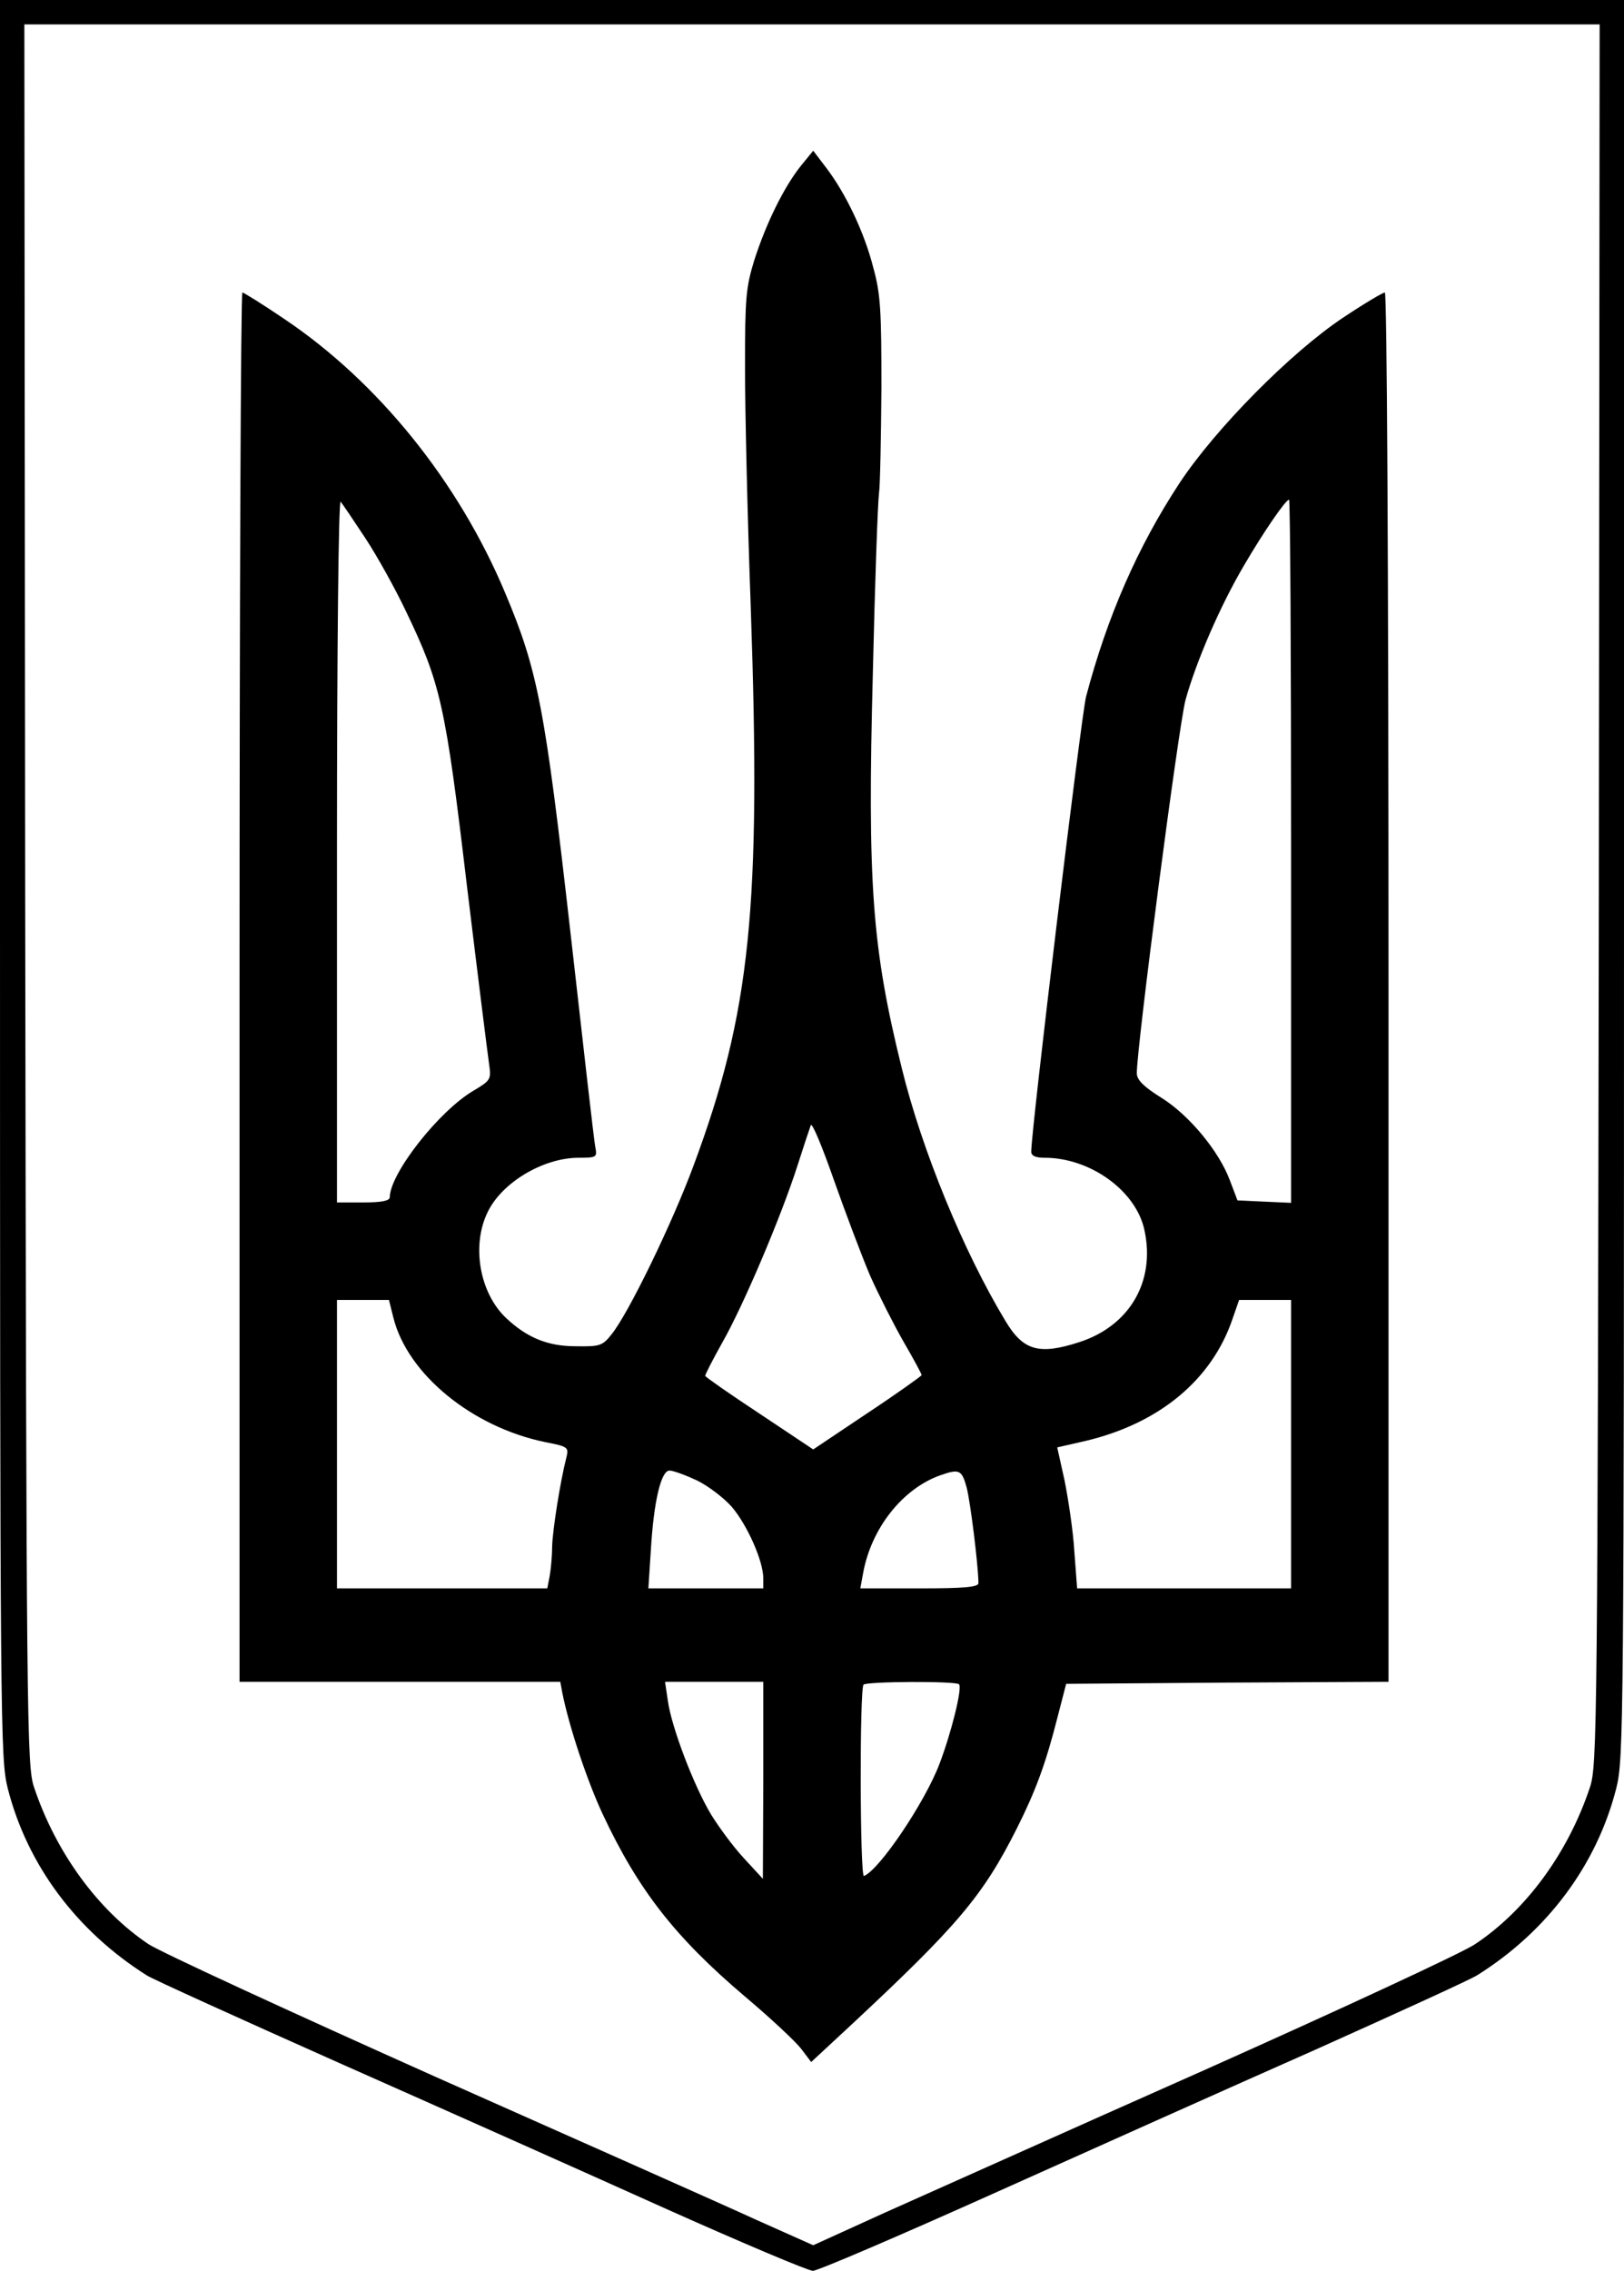
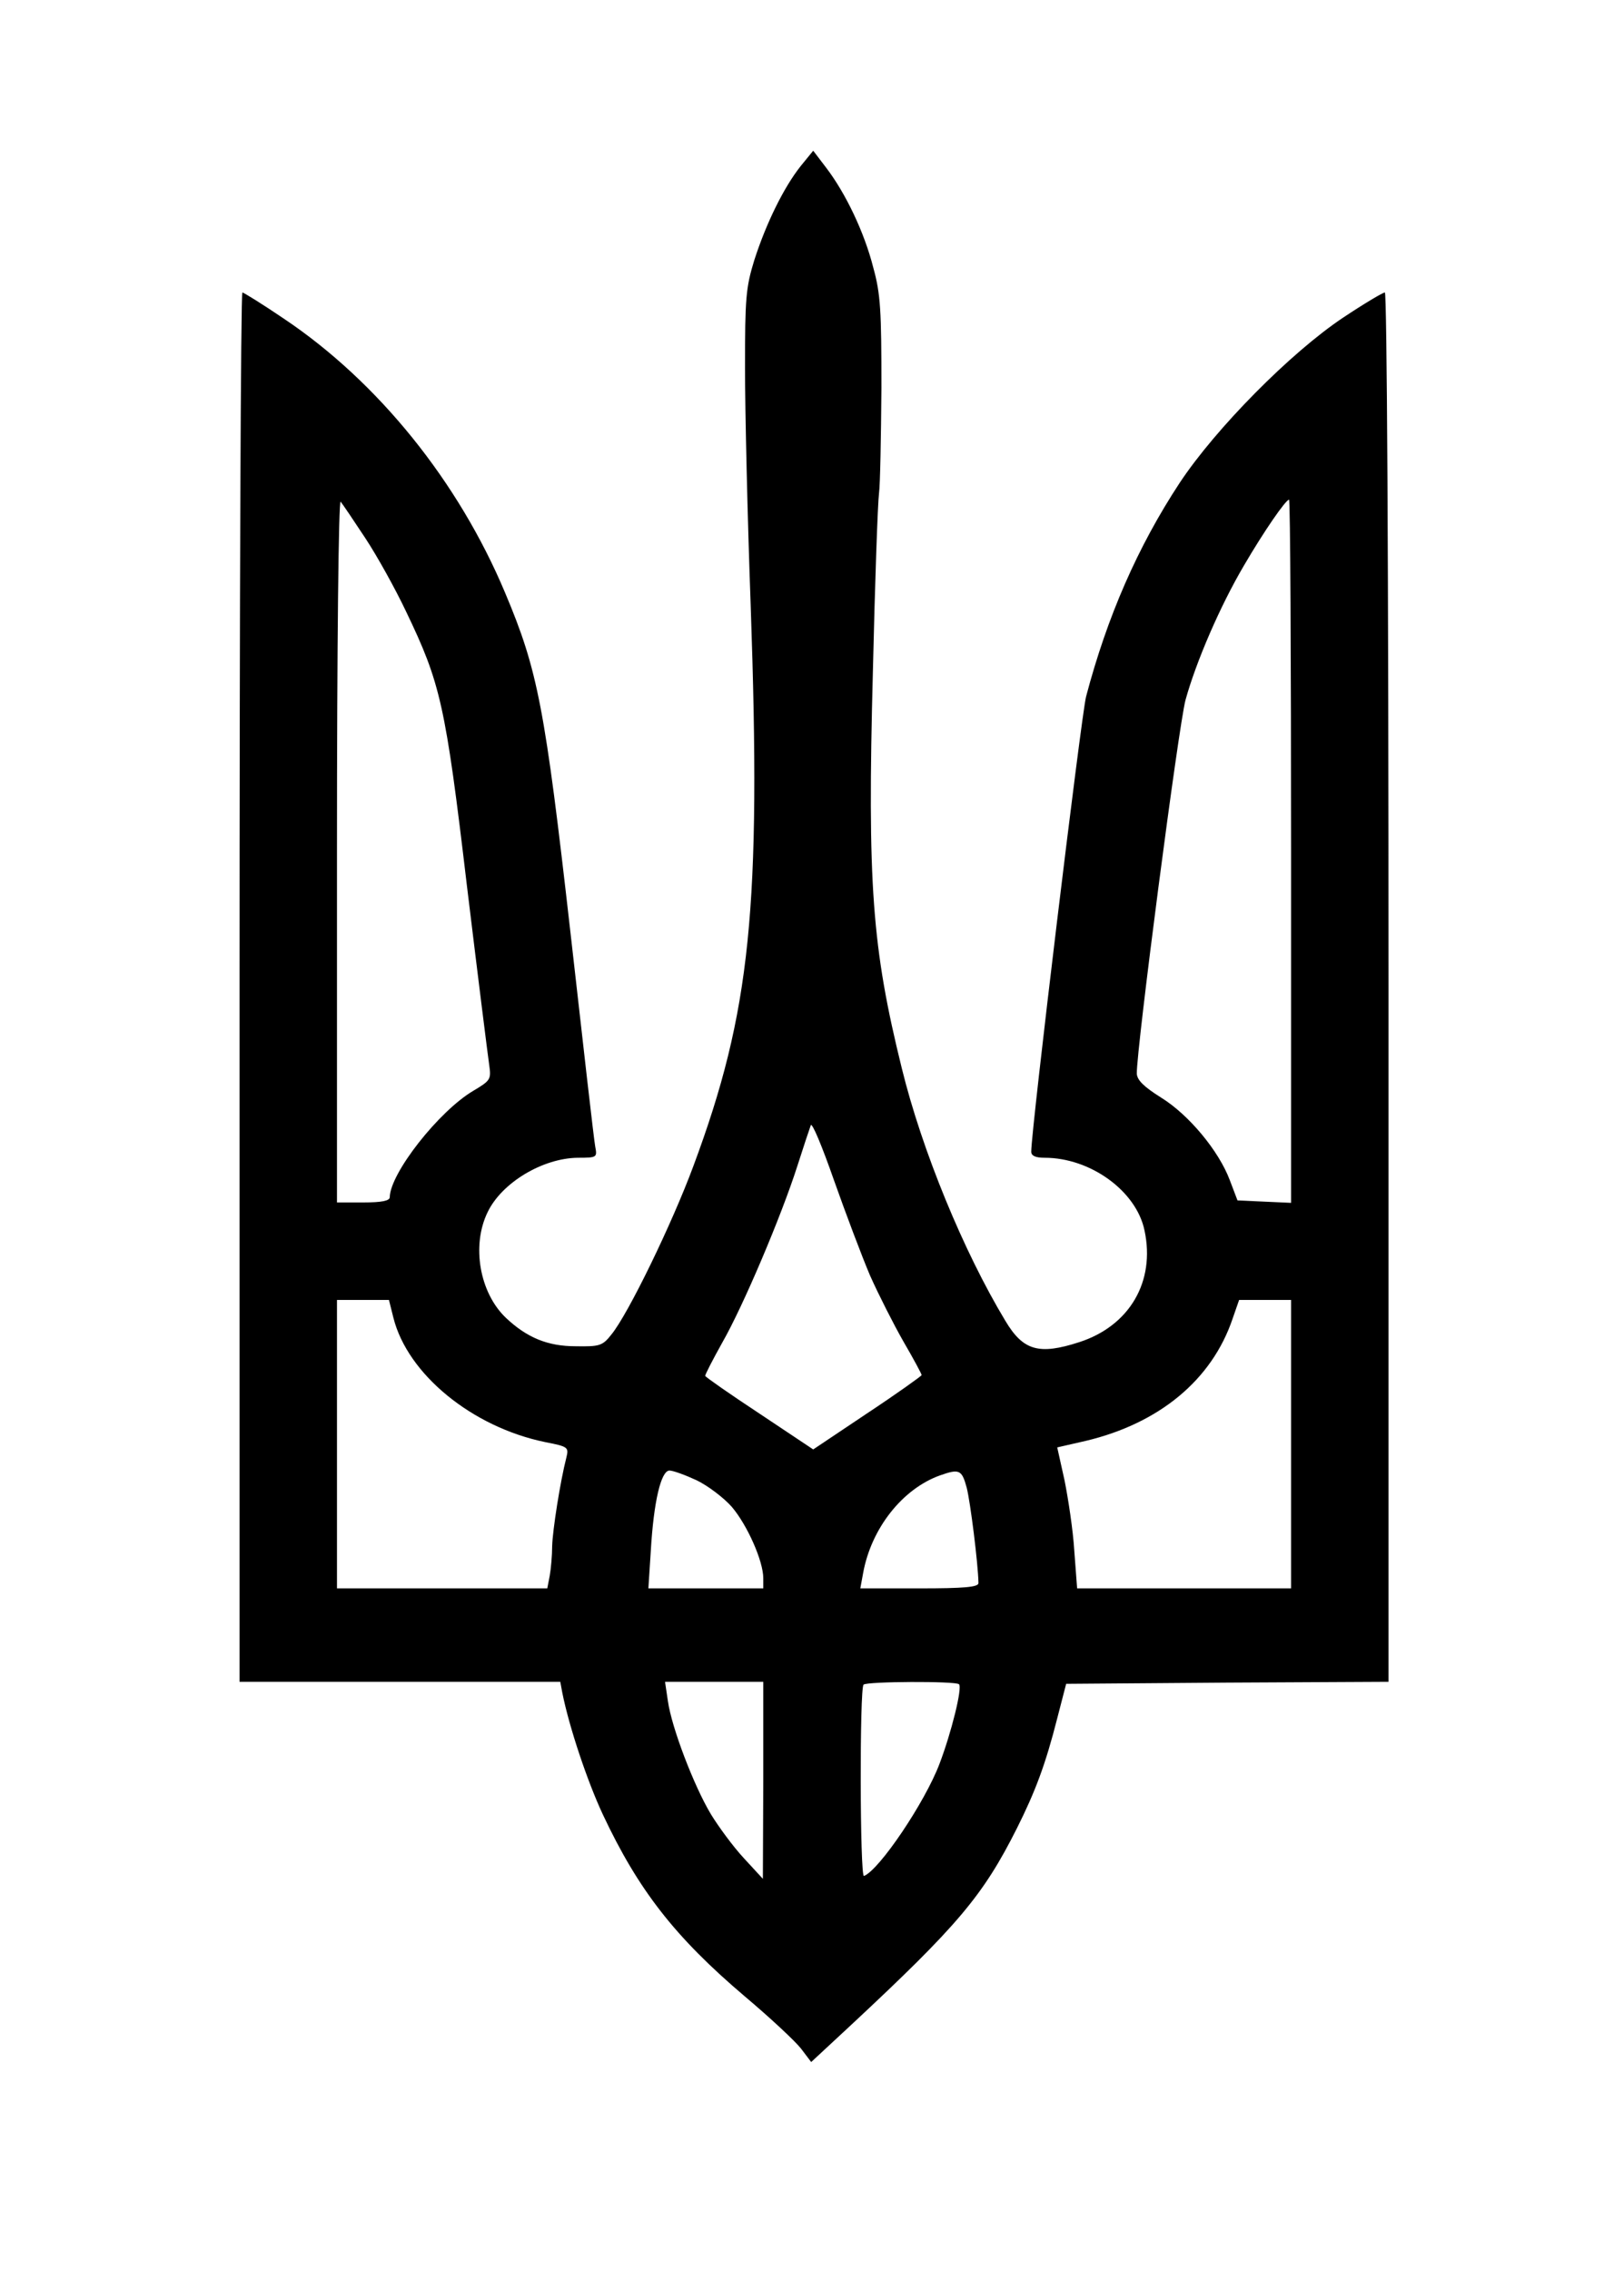
<svg xmlns="http://www.w3.org/2000/svg" version="1.0" width="400pt" height="559pt" viewBox="0 0 400 559" preserveAspectRatio="xMidYMid meet">
  <g transform="translate(0,559) scale(0.1,-0.1)" fill="#000000" stroke="none">
-     <path d="M0 3427 c0 -2105 1 -2166 19 -2239 48 -189 170 -352 343 -461 14 -9 228 -106 475 -216 246 -109 605 -269 796 -355 192 -86 358 -156 369 -156 12 0 210 85 442 189 232 104 589 264 795 355 205 92 385 174 400 184 172 108 294 271 342 460 18 73 19 134 19 2239 l0 2163 -2000 0 -2000 0 0 -2163z m3938 -39 c-3 -2056 -4 -2145 -22 -2198 -54 -162 -158 -303 -283 -386 -31 -21 -331 -160 -667 -310 -336 -149 -690 -308 -787 -351 l-176 -80 -139 62 c-76 35 -432 193 -790 352 -358 160 -677 307 -708 327 -124 83 -228 225 -282 386 -18 53 -19 142 -22 2198 l-2 2142 1940 0 1940 0 -2 -2142z" />
    <path d="M1972 5181 c-42 -53 -85 -141 -114 -231 -21 -68 -23 -94 -23 -265 0 -104 6 -368 14 -586 26 -744 0 -1000 -141 -1379 -53 -143 -161 -365 -202 -415 -22 -28 -29 -30 -88 -29 -69 0 -120 21 -172 70 -65 62 -85 178 -45 260 35 73 136 133 222 134 48 0 48 1 43 28 -3 15 -30 252 -61 527 -63 554 -80 644 -161 836 -115 274 -313 519 -544 674 -53 36 -100 65 -103 65 -4 0 -7 -769 -7 -1710 l0 -1710 395 0 395 0 5 -27 c17 -85 62 -219 100 -300 87 -185 177 -301 349 -447 63 -53 125 -111 139 -129 l25 -33 97 90 c264 246 326 319 410 486 45 90 70 156 99 270 l22 85 397 3 397 2 0 1710 c0 1053 -4 1710 -9 1710 -5 0 -52 -28 -103 -62 -129 -86 -313 -272 -402 -406 -104 -158 -179 -330 -231 -527 -12 -48 -135 -1065 -135 -1120 0 -10 10 -15 33 -15 113 0 226 -82 246 -179 27 -126 -37 -235 -161 -275 -99 -32 -138 -21 -182 53 -102 169 -205 418 -255 622 -73 296 -85 451 -71 977 5 219 12 415 15 437 3 22 5 139 6 260 0 190 -2 231 -20 296 -22 87 -68 183 -116 246 l-32 42 -31 -38z m-1072 -916 c29 -44 74 -125 100 -180 85 -177 97 -228 150 -675 27 -223 52 -422 55 -442 5 -35 3 -38 -39 -63 -85 -50 -205 -203 -206 -262 0 -9 -20 -13 -65 -13 l-65 0 0 867 c0 511 4 863 9 858 5 -6 32 -46 61 -90z m2280 -770 l0 -866 -66 3 -66 3 -19 50 c-27 72 -101 161 -169 203 -43 27 -59 43 -60 59 -1 60 103 857 120 920 26 94 85 231 144 331 49 84 103 162 111 162 3 0 5 -389 5 -865z m-1037 -1045 c21 -47 58 -120 82 -162 25 -43 45 -80 45 -83 0 -2 -60 -45 -134 -94 l-133 -89 -132 88 c-73 48 -133 90 -134 93 -1 2 18 39 42 82 51 89 145 310 185 435 15 47 30 92 33 100 3 8 28 -52 57 -135 29 -82 69 -188 89 -235z m-1174 -104 c35 -139 194 -269 374 -306 57 -11 58 -13 52 -38 -15 -58 -34 -179 -35 -218 0 -23 -3 -56 -6 -73 l-6 -31 -259 0 -259 0 0 355 0 355 64 0 64 0 11 -44z m2211 -311 l0 -355 -264 0 -263 0 -7 93 c-3 50 -15 128 -24 173 l-18 81 70 16 c181 43 311 150 362 301 l16 46 64 0 64 0 0 -355z m-1464 -89 c27 -13 67 -43 87 -66 38 -45 77 -133 77 -175 l0 -25 -141 0 -142 0 6 93 c7 120 25 197 46 197 9 0 39 -11 67 -24z m665 -18 c9 -35 28 -186 29 -235 0 -10 -36 -13 -145 -13 l-146 0 7 38 c20 110 97 207 189 240 48 17 54 14 66 -30z m-501 -720 l-1 -243 -47 51 c-26 28 -62 77 -81 108 -42 70 -97 214 -106 279 l-7 47 121 0 121 0 0 -242z m482 236 c9 -8 -19 -120 -48 -196 -36 -95 -148 -261 -186 -276 -10 -4 -11 462 -1 471 8 8 227 9 235 1z" />
  </g>
</svg>